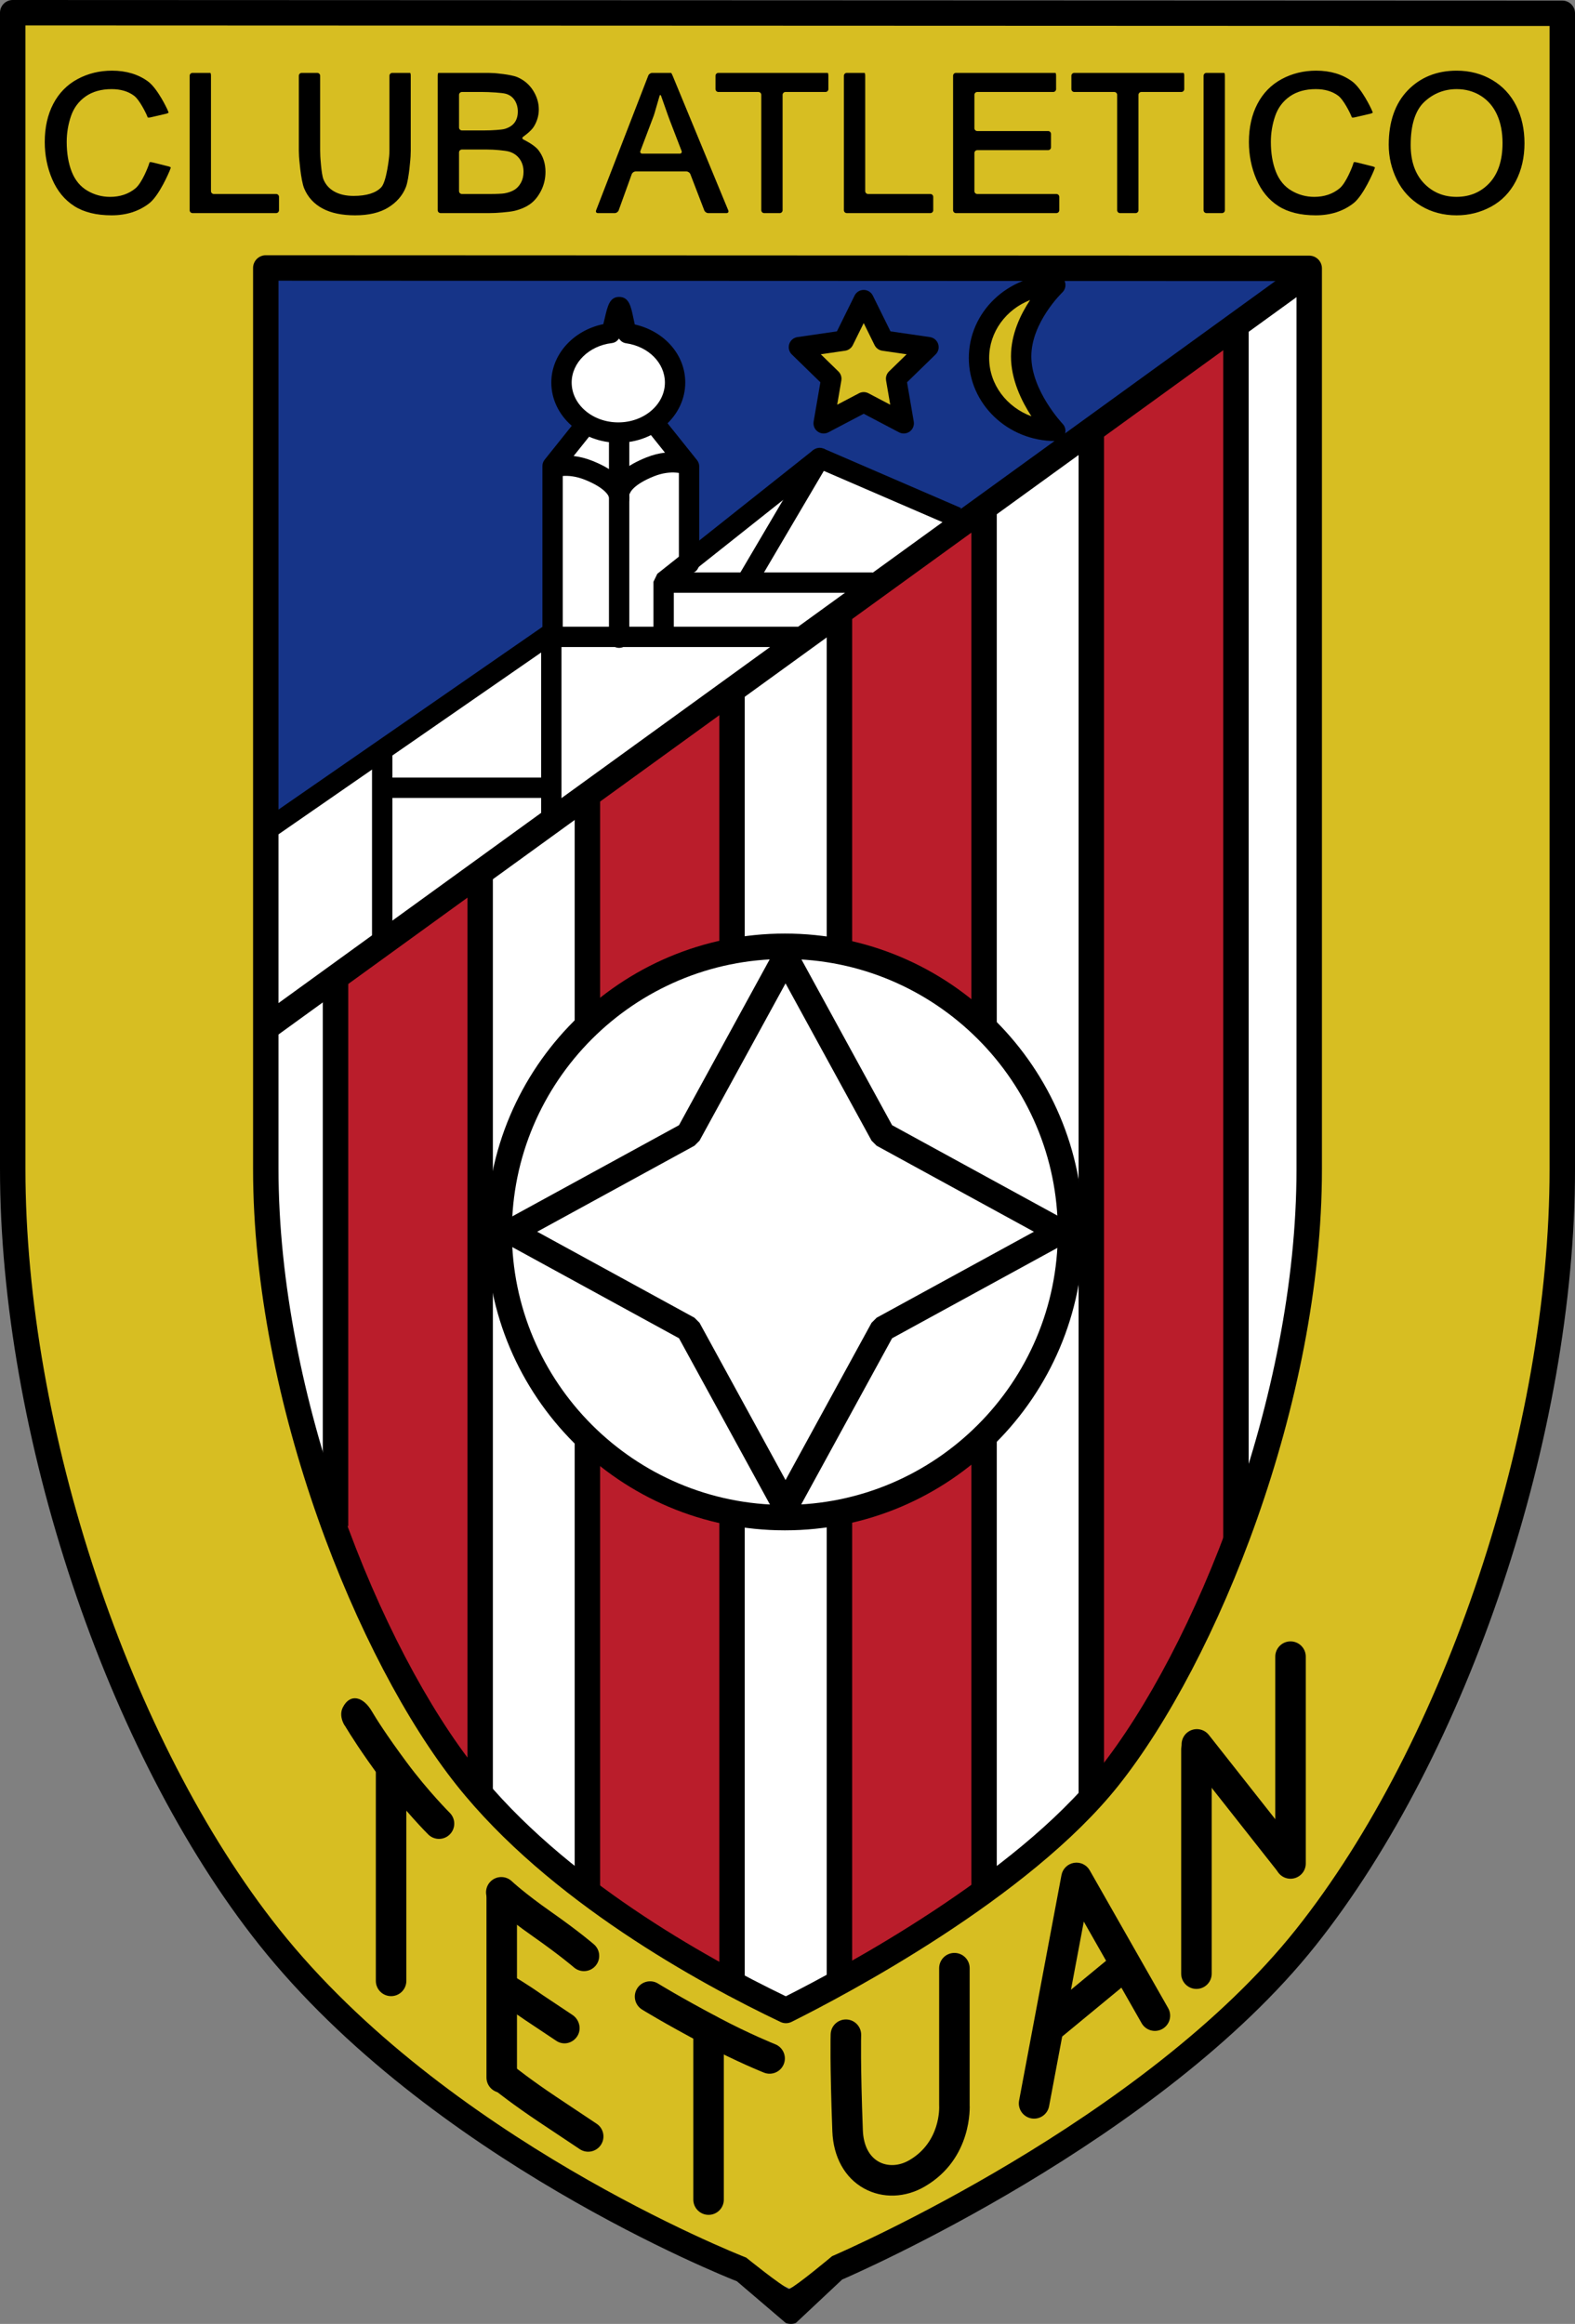
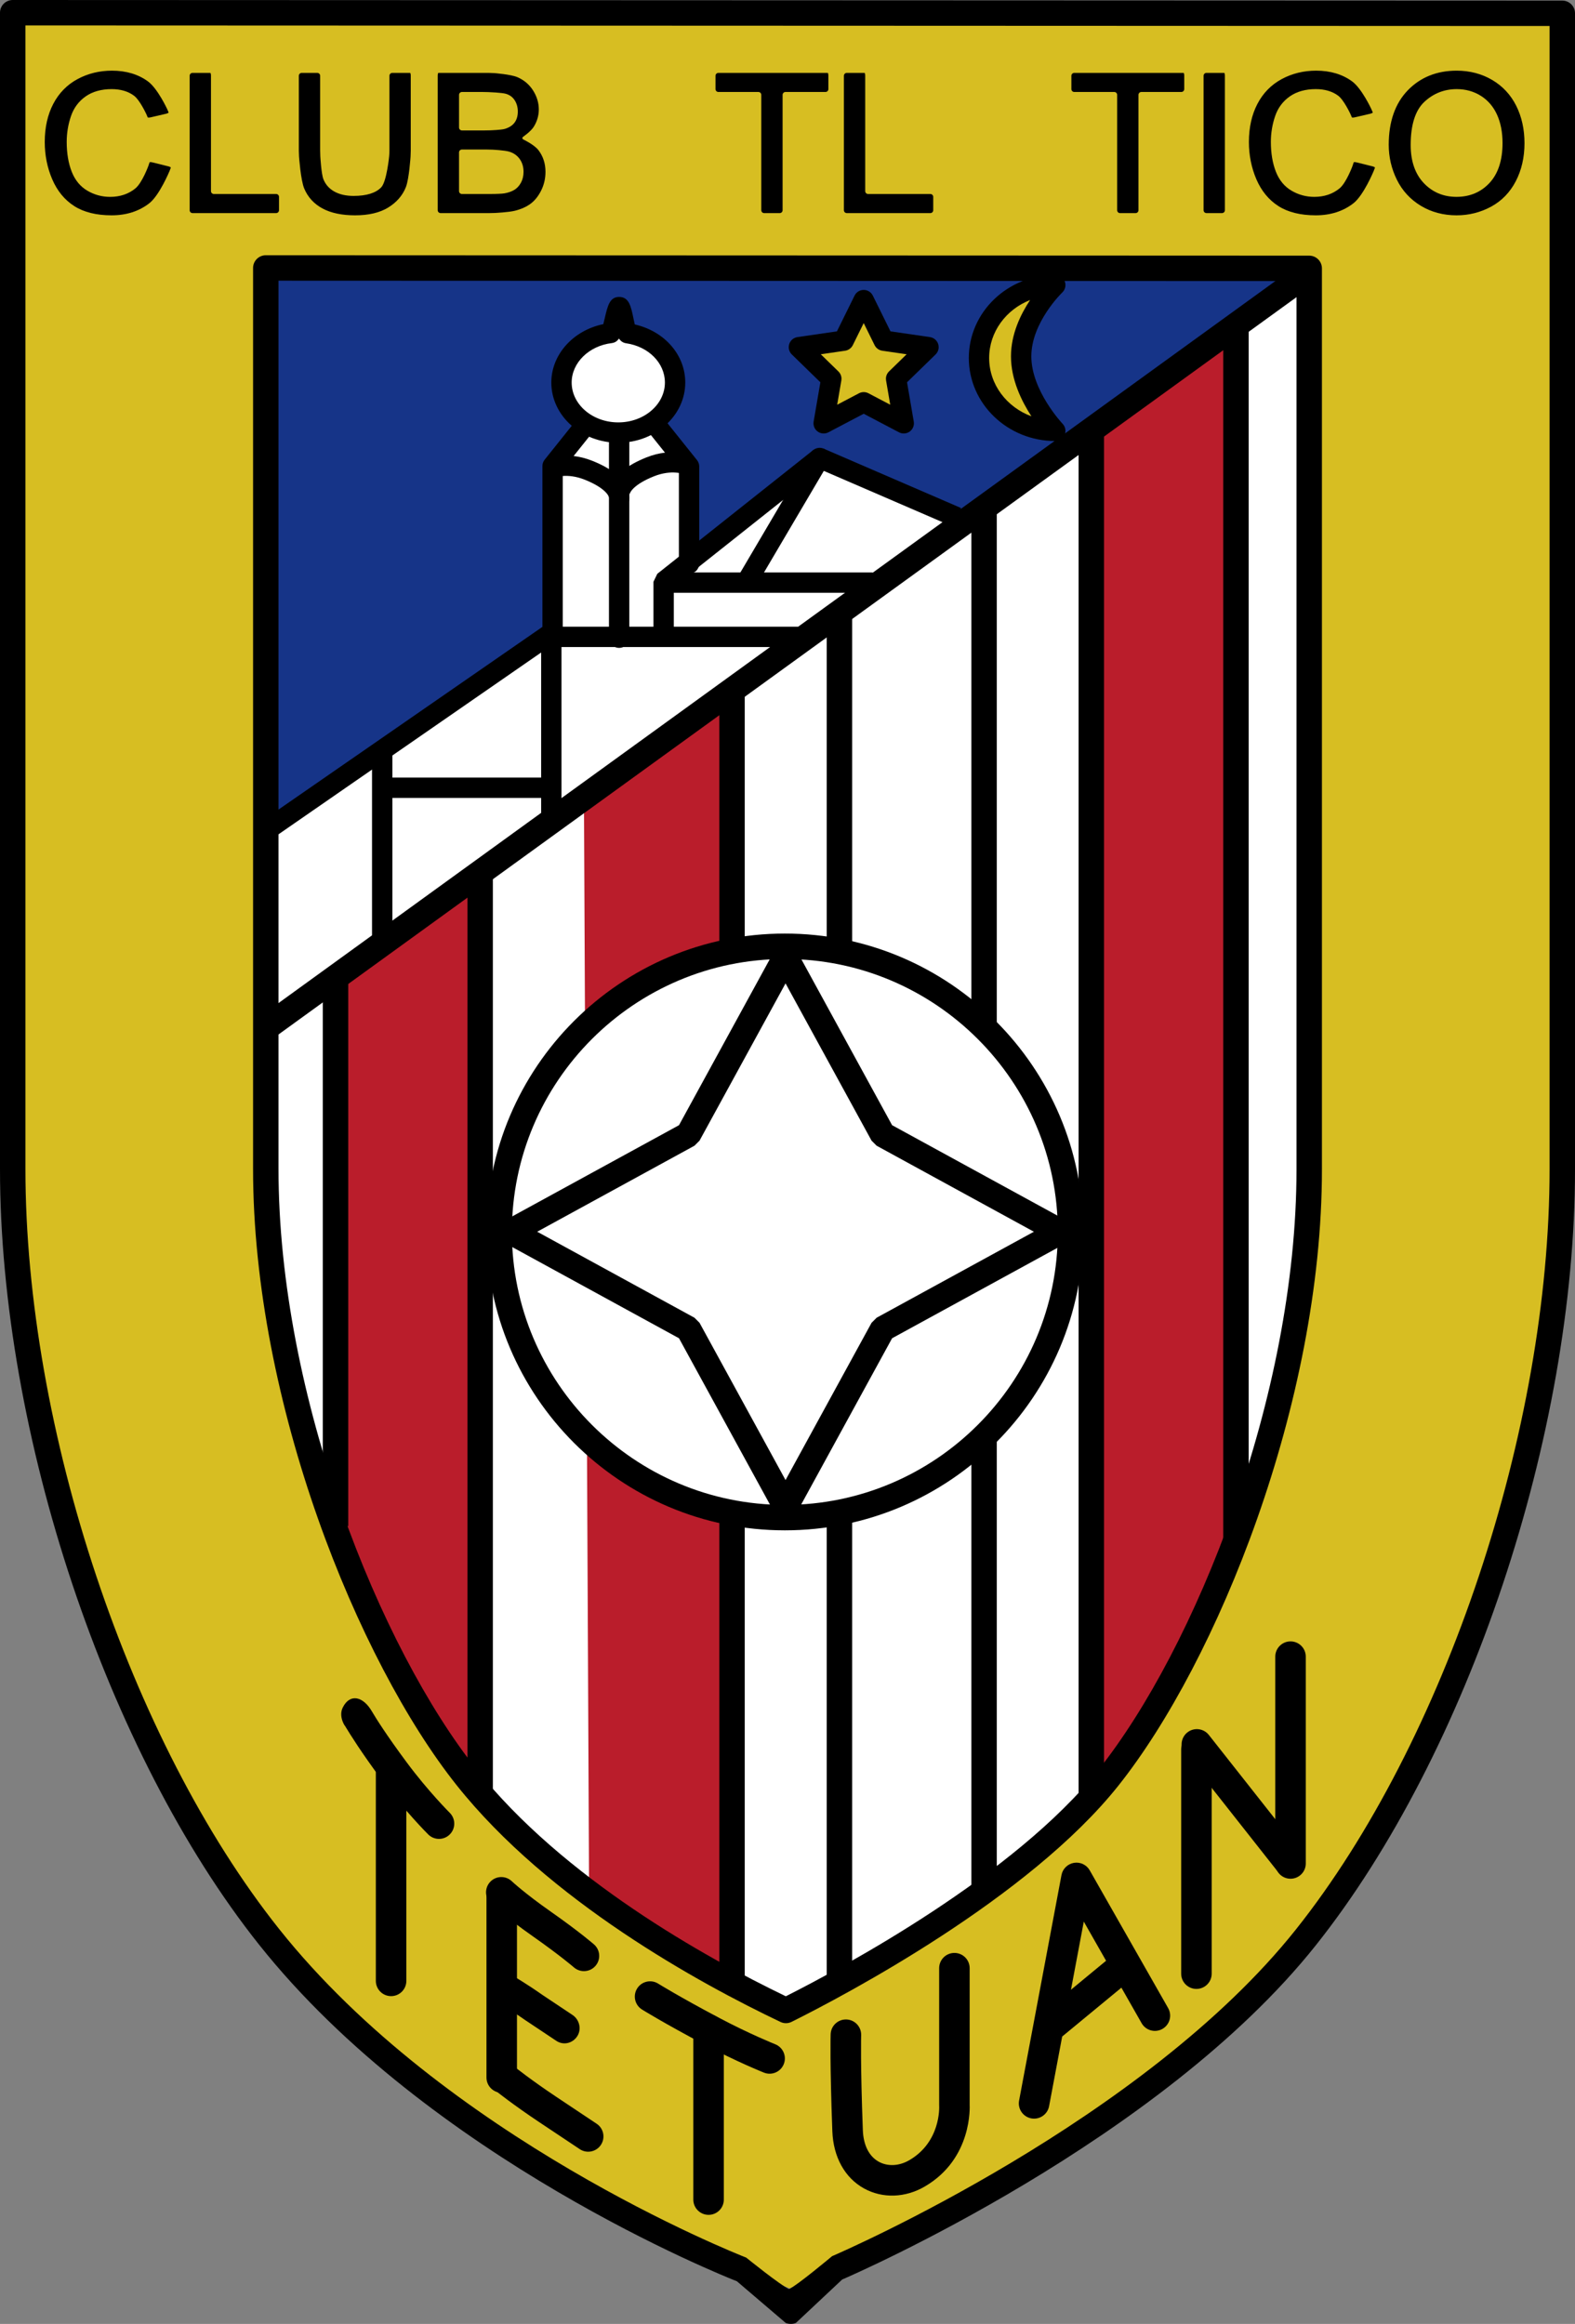
<svg xmlns="http://www.w3.org/2000/svg" version="1.0" id="Ñëîé_1" x="0px" y="0px" width="286.119px" height="422.179px" viewBox="0 0 286.119 422.179" enable-background="new 0 0 286.119 422.179" xml:space="preserve">
  <rect x="0" y="0" width="286.119" height="422.179" fill="#808080" stroke="none" />
  <g>
    <g>
      <g>
        <path fill="#FFFFFF" d="M143.735,389.381c0,0,51.864-22.156,76.639-53.06c21.819-27.217,41.722-78.572,41.722-124.592     c0-30.28,0-25.304,0-186.222L25.41,25.419c0,160.918,0,155.941,0,186.221c0,46.021,19.901,97.376,41.722,124.593     C94.344,370.176,143.735,389.381,143.735,389.381z" />
        <polygon fill="#163488" points="236.367,50.248 47.87,187 48.283,48.682    " />
        <polygon fill="#FFFFFF" points="174.92,94.523 148.817,83.204 125.717,101.915 125.486,85.283 118.787,76.736 106.082,77.429      100.538,84.128 100.538,115.544 48.332,149.963 48.563,185.537    " />
-         <path d="M23.776,23.785c-0.433,0.433-0.677,1.021-0.677,1.634V211.64c0,48.164,21.244,99.861,42.229,126.037     c27.287,34.037,75.529,53.063,77.569,53.856c0.563,0.219,1.189,0.208,1.745-0.029c2.14-0.913,52.684-22.74,77.533-53.737     c20.986-26.176,42.229-77.875,42.229-126.037V25.507c0-1.275-1.034-2.31-2.309-2.31L25.41,23.108     C24.798,23.108,24.21,23.352,23.776,23.785z M68.934,334.787c-20.48-25.546-41.214-76.05-41.214-123.147c0,0,0-179.403,0-183.91     c4.487,0.002,227.583,0.085,232.066,0.087c0,4.504,0,183.913,0,183.913c0,47.097-20.733,97.6-41.214,123.147     c-22.409,27.952-68.095,48.978-74.875,51.996C137.082,384.153,93.501,365.431,68.934,334.787z" />
        <path fill="#D7BE22" d="M2.31,25.496v186.848c0,47.655,19.15,105.024,46.569,139.51c30.585,38.468,83.592,59.552,85.833,60.431     l8.738,3.427l8.622-3.715c2.324-1.002,57.233-24.917,85.168-60.054c27.419-34.485,46.568-91.853,46.568-139.509V2.417L2.31,2.31     V25.496z M84.748,322.857c-17.677-22.232-36.465-68.521-36.465-110.514c0,0,0-128.083,0-163.662     c33.4,0.013,156.175,0.06,189.553,0.072c0,35.559,0,163.679,0,163.679c0,41.993-18.79,88.281-36.466,110.513     c-14.167,17.819-42.024,34.024-58.594,42.293C128.857,358.608,101.329,343.712,84.748,322.857z" />
        <path d="M0.677,0.676C0.244,1.109,0,1.697,0,2.31v210.034c0,48.131,19.356,106.091,47.07,140.947     c30.962,38.941,84.534,60.256,86.799,61.144l8.865,7.57c0.566,0.223,1.289,0.24,1.848,0l8.405-7.887     c2.347-1.013,57.793-25.182,86.062-60.738c27.715-34.855,47.07-92.815,47.07-140.946V2.417c0-1.275-1.033-2.31-2.309-2.31     L2.311,0C1.698,0,1.11,0.243,0.677,0.676z M135.555,410.135c-2.218-0.871-54.67-21.738-84.868-59.719     C23.563,316.303,4.62,259.525,4.62,212.344c0,0,0-203.977,0-207.723C9.129,4.623,276.995,4.724,281.5,4.726     c0,4.517,0,207.708,0,207.708c0,47.183-18.944,103.959-46.067,138.071c-27.556,34.658-81.971,58.378-84.274,59.37     c0,0-6.398,5.362-7.808,5.969C141.922,415.284,135.555,410.135,135.555,410.135z" />
        <line fill="#D7BE22" x1="237.597" y1="49.632" x2="48.794" y2="186.385" />
        <path fill="#BA1D2B" d="M225.585,278.477l-0.924-218.68l-26.797,19.096l0.925,247.016c0,0,7.7-8.009,15.092-22.792     C221.275,288.332,225.585,278.477,225.585,278.477z" />
        <rect x="195.94" y="77.66" width="4.62" height="249.018" />
        <polygon points="222.216,59.186 222.216,280.017 224.662,280.017 226.836,272.316 226.836,59.186    " />
-         <path fill="#BA1D2B" d="M178.461,92.753l-26.487,18.789l0.616,248.248c0,0,7.7-4.62,14.477-8.624     c6.776-4.005,12.319-7.7,12.319-7.7L178.461,92.753z" />
        <rect x="176.459" y="91.982" width="4.62" height="250.866" />
        <rect x="150.183" y="110.924" width="4.62" height="248.557" />
        <path fill="#BA1D2B" d="M133.494,359.481c0,0-8.625-2.464-16.633-8.316c-8.007-5.853-9.855-8.624-9.855-8.624l-0.924-197.736     l26.796-18.789L133.494,359.481z" />
        <path fill="#BA1D2B" d="M73.126,304.041c-5.438-9.916-12.012-25.564-12.012-25.564V178.069l26.487-18.48v165.395     C87.602,324.984,78.362,313.59,73.126,304.041z" />
        <rect x="84.917" y="158.048" width="4.62" height="167.706" />
-         <rect x="104.398" y="144.188" width="4.62" height="199.122" />
        <rect x="130.673" y="125.246" width="4.62" height="235.619" />
        <rect x="58.639" y="176.99" width="4.62" height="100.254" />
        <g>
          <circle fill="#FFFFFF" cx="142.58" cy="223.806" r="51.898" />
          <path d="M88.372,223.806c0,29.891,24.318,54.208,54.208,54.208c29.891,0,54.209-24.317,54.209-54.208      c0-29.89-24.318-54.208-54.209-54.208C112.689,169.597,88.372,193.916,88.372,223.806z M92.991,223.806      c0-27.344,22.246-49.588,49.588-49.588c27.343,0,49.589,22.245,49.589,49.588c0,27.343-22.246,49.588-49.589,49.588      C115.237,273.394,92.991,251.148,92.991,223.806z" />
          <polygon fill="#FFFFFF" points="142.705,173.835 160.357,206.112 192.634,223.765 160.357,241.417 142.705,273.693       125.052,241.417 92.775,223.765 125.052,206.112     " />
          <path d="M140.678,172.728c0,0-16.703,30.538-17.328,31.683c-1.144,0.626-31.683,17.328-31.683,17.328v4.054      c0,0,30.539,16.702,31.683,17.327c0.625,1.144,17.328,31.684,17.328,31.684h4.054c0,0,16.702-30.54,17.328-31.684      c1.144-0.625,31.683-17.327,31.683-17.327v-4.054c0,0-30.539-16.702-31.683-17.328c-0.625-1.145-17.328-31.683-17.328-31.683      H140.678z M126.16,208.139l0.918-0.918c0,0,12.45-22.764,15.626-28.571c3.176,5.808,15.626,28.571,15.626,28.571l0.918,0.918      c0,0,22.763,12.45,28.571,15.626c-5.808,3.177-28.571,15.626-28.571,15.626l-0.918,0.919c0,0-12.45,22.764-15.626,28.57      c-3.176-5.807-15.626-28.57-15.626-28.57l-0.918-0.919c0,0-22.763-12.449-28.571-15.626      C103.397,220.589,126.16,208.139,126.16,208.139z" />
        </g>
        <path d="M105.101,75.813l-6.16,7.7c-0.262,0.328-0.404,0.735-0.404,1.154c0,0,0,27.401,0,29.216     c-1.545,1.068-51.257,35.485-51.257,35.485c-0.518,0.359-0.796,0.935-0.796,1.521c0,0.363,0.106,0.729,0.329,1.051     c0.581,0.839,1.733,1.048,2.572,0.467l52.052-36.036c0.499-0.346,0.796-0.914,0.796-1.52c0,0,0-28.294,0-29.536     c0.707-0.883,5.755-7.194,5.755-7.194c0.273-0.341,0.404-0.749,0.404-1.153c0-0.542-0.237-1.08-0.693-1.445     C106.901,74.886,105.738,75.016,105.101,75.813z" />
        <path d="M110.625,78.583v37.269c0,1.02,0.828,1.848,1.848,1.848c1.021,0,1.848-0.828,1.848-1.848V78.583     c0-1.02-0.827-1.848-1.848-1.848C111.453,76.736,110.625,77.563,110.625,78.583z" />
        <path d="M117.408,83.105c-7.251,2.9-6.822,6.633-6.663,7.353l3.609-0.801l0.026,0.186c0.013-0.435,0.827-1.877,4.399-3.306     c3.297-1.319,5.547-0.379,5.642-0.338l1.536-3.362C125.809,82.768,122.257,81.166,117.408,83.105z" />
        <path d="M99.065,83.452l1.536,3.362c0.094-0.041,2.345-0.98,5.642,0.338c3.572,1.428,4.386,2.87,4.399,3.306l0.026-0.186     l3.609,0.801c0.158-0.719,0.588-4.454-6.664-7.353C102.765,81.782,99.215,83.383,99.065,83.452z" />
        <path fill="#FFFFFF" d="M114.001,60.532c4.898,0.708,8.635,4.453,8.635,8.965c0,5.019-4.62,9.086-10.318,9.086     s-10.317-4.068-10.317-9.086c0-4.596,3.875-8.396,8.906-9.001c0.462-0.055,1.087-4.704,1.565-4.704     C113.046,55.792,113.454,60.453,114.001,60.532z" />
        <path d="M109.871,57.76c-0.079,0.34-0.182,0.768-0.274,1.126c-5.444,1.128-9.443,5.499-9.443,10.611     c0,6.029,5.458,10.935,12.166,10.935c6.708,0,12.166-4.905,12.166-10.935c0-5.069-3.808-9.339-9.171-10.555     c-0.086-0.362-0.177-0.797-0.242-1.116c-0.448-2.169-0.801-3.882-2.599-3.882C110.764,53.944,110.39,55.544,109.871,57.76z      M103.85,69.497c0-3.585,3.129-6.667,7.279-7.166c0.613-0.074,1-0.383,1.313-0.818c0.308,0.433,0.691,0.761,1.297,0.848     c-0.001,0-0.001,0-0.001,0c4.086,0.591,7.051,3.592,7.051,7.136c0,3.992-3.799,7.239-8.469,7.239     C107.649,76.736,103.85,73.489,103.85,69.497z" />
        <rect x="67.583" y="136.025" width="3.696" height="35.574" />
        <rect x="98.306" y="115.389" width="3.696" height="34.188" />
        <rect x="69.276" y="141.262" width="30.492" height="3.696" />
        <rect x="100.385" y="113.851" width="44.66" height="3.696" />
        <path d="M121.02,103.994c-1.02,0-1.848,0.828-1.848,1.848s0.828,1.848,1.848,1.848h37.268c1.021,0,1.848-0.828,1.848-1.848     s-0.828-1.848-1.848-1.848H121.02z" />
        <path d="M147.745,81.756l-28.335,22.485l-0.7,1.447v9.549h3.696c0,0,0-7.189,0-8.656c1.289-1.022,25.184-19.983,26.771-21.242     c1.869,0.808,23.933,10.341,23.933,10.341l1.465-3.393l-24.947-10.78L147.745,81.756z" />
        <path d="M147.301,82.265l-13.243,22.485c-0.518,0.879-0.226,2.012,0.653,2.53c0.88,0.519,2.012,0.225,2.53-0.655l13.245-22.484     c0.518-0.879,0.225-2.012-0.655-2.53C148.952,81.094,147.819,81.387,147.301,82.265z" />
        <polygon fill="#D7BE22" points="156.901,54.52 160.538,61.887 168.67,63.069 162.786,68.805 164.175,76.904 156.901,73.08      149.628,76.904 151.018,68.805 145.132,63.069 153.265,61.887    " />
        <path d="M155.244,53.701c0,0-2.538,5.143-3.206,6.497c-1.496,0.218-7.171,1.042-7.171,1.042     c-0.696,0.102-1.274,0.589-1.492,1.258c-0.061,0.188-0.09,0.38-0.09,0.571c0,0.49,0.196,0.97,0.558,1.323     c0,0,4.107,4.003,5.188,5.058c-0.255,1.489-1.225,7.141-1.225,7.141c-0.017,0.104-0.026,0.209-0.026,0.313     c0,0.584,0.278,1.143,0.761,1.494c0.57,0.414,1.324,0.468,1.947,0.141c0,0,5.076-2.668,6.413-3.372     c1.337,0.703,6.414,3.372,6.414,3.372c0.622,0.327,1.377,0.272,1.947-0.141c0.482-0.351,0.761-0.91,0.761-1.494     c0-0.104-0.009-0.209-0.026-0.313c0,0-0.97-5.652-1.225-7.141c1.082-1.055,5.188-5.058,5.188-5.058     c0.361-0.354,0.559-0.833,0.559-1.323c0-0.191-0.029-0.383-0.091-0.571c-0.217-0.669-0.796-1.156-1.493-1.258     c0,0-5.674-0.824-7.169-1.042c-0.669-1.354-3.207-6.497-3.207-6.497c-0.311-0.631-0.954-1.03-1.657-1.03     C156.197,52.671,155.555,53.07,155.244,53.701z M153.53,63.716c0.603-0.087,1.123-0.465,1.393-1.011c0,0,0.997-2.021,1.979-4.011     c0.981,1.989,1.979,4.011,1.979,4.011c0.27,0.545,0.79,0.924,1.392,1.011c0,0,2.231,0.324,4.427,0.644     c-1.588,1.548-3.202,3.122-3.202,3.122c-0.359,0.351-0.558,0.83-0.558,1.323c0,0.104,0.009,0.208,0.026,0.313     c0,0,0.382,2.222,0.756,4.409c-1.965-1.033-3.96-2.082-3.96-2.082c-0.539-0.282-1.181-0.282-1.719,0.001     c0,0-1.996,1.048-3.959,2.081c0.375-2.187,0.757-4.408,0.757-4.408c0.018-0.104,0.026-0.209,0.026-0.313     c0-0.494-0.199-0.972-0.559-1.323c0,0-1.613-1.573-3.203-3.122C151.3,64.041,153.53,63.716,153.53,63.716z" />
        <path fill="#D7BE22" d="M191.706,78.276c-7.655,0-13.859-5.93-13.859-13.244s6.204-13.244,13.859-13.244     c0,0-6.2,5.886-6.2,12.949C185.505,71.801,191.706,78.276,191.706,78.276z" />
        <path d="M175.999,65.032c0,8.322,7.045,15.092,15.707,15.092c0.74,0,1.407-0.442,1.699-1.121c0.29-0.68,0.147-1.469-0.362-2.003     c-0.057-0.06-5.689-6.044-5.689-12.263c0-6.163,5.571-11.557,5.628-11.611c0.545-0.522,0.72-1.324,0.439-2.025     c-0.281-0.7-0.959-1.161-1.715-1.161C183.043,49.94,175.999,56.71,175.999,65.032z M179.694,65.032     c0-4.748,3.081-8.818,7.44-10.528c-1.725,2.592-3.477,6.197-3.477,10.233c0,4.225,1.922,8.133,3.715,10.894     C182.891,73.975,179.694,69.862,179.694,65.032z" />
        <path d="M236.242,47.761L47.438,184.514c-1.033,0.748-1.263,2.192-0.516,3.225c0.749,1.035,2.192,1.266,3.227,0.517     L238.953,51.503c1.033-0.749,1.265-2.192,0.515-3.226C238.72,47.244,237.275,47.013,236.242,47.761z" />
        <path d="M46.65,47.049c-0.434,0.433-0.677,1.021-0.677,1.633v163.662c0,42.517,19.046,89.412,36.966,111.952l0,0     c16.703,21.007,44.037,35.976,58.844,43.028c0.642,0.307,1.389,0.3,2.025-0.019c9.816-4.898,43.111-22.471,59.37-42.921     c17.921-22.539,36.968-69.435,36.968-111.951V48.754c0-1.275-1.034-2.31-2.31-2.31L48.284,46.372     C47.671,46.372,47.083,46.615,46.65,47.049z M50.593,212.344c0,0,0-156.858,0-161.351c4.454,0.001,180.482,0.068,184.933,0.071     c0,4.488,0,161.37,0,161.37c0,41.469-18.529,87.148-35.964,109.075c-15.188,19.103-46.172,35.782-56.807,41.153     c-14.644-7.063-40.434-21.414-56.198-41.242l0,0C69.122,299.493,50.593,253.813,50.593,212.344z" />
        <path d="M117.863,75.601c-0.456,0.365-0.693,0.902-0.693,1.444c0,0.405,0.132,0.813,0.405,1.153c0,0,5.048,6.311,5.754,7.194     c0,1.203,0,16.985,0,16.985c0,1.02,0.829,1.848,1.848,1.848c1.022,0,1.848-0.828,1.848-1.848V84.744     c0-0.42-0.143-0.827-0.404-1.155l-6.161-7.7C119.823,75.093,118.661,74.963,117.863,75.601z" />
      </g>
      <g>
        <g>
          <g>
            <path d="M14.078,14.373c-1.898,1.023-3.381,2.541-4.407,4.509c-1.022,1.959-1.541,4.284-1.541,6.909       c0,2.404,0.457,4.686,1.358,6.78c0.907,2.112,2.251,3.749,3.997,4.865c1.741,1.116,4.025,1.681,6.79,1.681       c2.68,0,4.982-0.737,6.843-2.188c1.86-1.451,3.678-5.853,3.678-5.853c0.11-0.266,0.215-0.542,0.233-0.612       c0.018-0.07-0.196-0.185-0.476-0.254l-2.851-0.707c-0.28-0.07-0.521-0.067-0.538,0.005c-0.016,0.072-0.109,0.354-0.208,0.624       c0,0-1.122,3.078-2.366,4.097c-1.243,1.02-2.787,1.536-4.588,1.536c-1.485,0-2.883-0.381-4.155-1.135       c-1.263-0.746-2.208-1.894-2.809-3.41c-0.61-1.539-0.92-3.371-0.92-5.446c0-1.604,0.263-3.184,0.78-4.693       c0.508-1.484,1.401-2.682,2.655-3.562c1.255-0.881,2.845-1.328,4.726-1.328c1.625,0,2.99,0.399,4.055,1.188       c1.066,0.79,2.243,3.349,2.243,3.349c0.12,0.262,0.235,0.527,0.255,0.59s0.267,0.061,0.547-0.004l2.776-0.644       c0.28-0.065,0.493-0.178,0.471-0.251s-0.138-0.347-0.259-0.608c0,0-1.719-3.719-3.485-5.018       c-1.765-1.297-3.967-1.956-6.543-1.956C18.074,12.837,15.967,13.354,14.078,14.373z" />
          </g>
        </g>
        <g>
          <g>
            <path d="M38.196,13.242c-0.072,0-0.367,0-0.655,0h-2.564c-0.289,0-0.524,0.236-0.524,0.523v24.424       c0,0.288,0.235,0.524,0.524,0.524h15.185c0.288,0,0.523-0.236,0.523-0.524v-2.422c0-0.288-0.235-0.523-0.523-0.523H38.851       c-0.289,0-0.524-0.236-0.524-0.524V13.765C38.327,13.478,38.268,13.242,38.196,13.242z" />
          </g>
        </g>
        <g>
          <g>
            <path d="M74.49,13.242c-0.072,0-0.367,0-0.655,0h-2.564c-0.289,0-0.524,0.236-0.524,0.523v13.582       c0,0.288-0.023,0.759-0.051,1.046c0,0-0.449,4.591-1.437,5.633c-0.982,1.038-2.677,1.565-5.036,1.565       c-1.377,0-2.553-0.269-3.497-0.798c-0.931-0.521-1.594-1.274-1.976-2.236c-0.391-0.988-0.562-4.163-0.562-4.163       c-0.015-0.288-0.028-0.759-0.028-1.047V13.765c0-0.288-0.236-0.523-0.524-0.523h-2.826c-0.289,0-0.524,0.236-0.524,0.523       v13.617c0,0.289,0.016,0.759,0.036,1.046c0,0,0.294,4.278,0.946,5.828c0.661,1.574,1.781,2.793,3.33,3.624       c1.532,0.822,3.522,1.238,5.914,1.238c2.466,0,4.492-0.479,6.021-1.425c1.538-0.951,2.617-2.204,3.208-3.724       c0.582-1.499,0.843-5.54,0.843-5.54c0.019-0.288,0.034-0.758,0.034-1.047V13.765C74.621,13.478,74.562,13.242,74.49,13.242z" />
          </g>
        </g>
        <g>
          <g>
            <path d="M80.3,13.242c-0.288,0-0.583,0-0.655,0c-0.072,0-0.131,0.236-0.131,0.523v24.424c0,0.288,0.235,0.524,0.524,0.524       h8.838c0.289,0,0.76-0.011,1.047-0.025c0,0,2.488-0.118,3.611-0.4c1.136-0.285,2.097-0.715,2.855-1.278       c0.764-0.566,1.413-1.38,1.929-2.417c0.516-1.038,0.776-2.175,0.776-3.379c0-1.504-0.432-2.83-1.284-3.939       c-0.755-0.983-2.708-1.92-2.708-1.92c-0.26-0.125-0.278-0.361-0.042-0.525c0,0,1.373-0.95,1.903-1.8       c0.609-0.978,0.918-2.038,0.918-3.148c0-1.19-0.347-2.343-1.031-3.43c-0.687-1.09-1.648-1.908-2.857-2.431       c-1.193-0.516-4.223-0.74-4.223-0.74c-0.287-0.021-0.758-0.038-1.046-0.038H80.3z M87.645,16.711       c0.288,0,0.759,0.008,1.047,0.02c0,0,2.518,0.093,3.237,0.316c0.691,0.215,1.208,0.601,1.578,1.18       c0.373,0.582,0.561,1.267,0.561,2.036c0,0.808-0.199,1.485-0.592,2.012c-0.394,0.527-0.993,0.912-1.782,1.143       c-0.616,0.184-2.588,0.258-2.588,0.258c-0.288,0.011-0.758,0.019-1.047,0.019h-4.146c-0.288,0-0.523-0.236-0.523-0.523v-5.936       c0-0.288,0.236-0.524,0.523-0.524H87.645z M88.436,27.164c0.288,0,0.759,0.011,1.047,0.026c0,0,2.261,0.11,3.087,0.38       c0.795,0.259,1.423,0.714,1.865,1.351c0.446,0.642,0.672,1.41,0.672,2.283c0,0.748-0.157,1.415-0.467,1.983       c-0.309,0.566-0.706,1.001-1.18,1.294c-0.485,0.3-1.102,0.519-1.833,0.648c-0.419,0.077-1.7,0.104-1.7,0.104       c-0.289,0.006-0.76,0.011-1.048,0.011h-4.967c-0.288,0-0.523-0.236-0.523-0.524v-7.033c0-0.287,0.236-0.523,0.523-0.523H88.436       z" />
          </g>
        </g>
        <g>
          <g>
-             <path d="M121.896,13.242c-0.048,0-0.323,0-0.611,0h-2.803c-0.289,0-0.609,0.219-0.713,0.488l-9.482,24.495       c-0.104,0.269,0.046,0.488,0.334,0.488h3.065c0.289,0,0.604-0.221,0.702-0.492l2.374-6.58c0.098-0.271,0.413-0.493,0.702-0.493       h9.238c0.288,0,0.607,0.22,0.711,0.489l2.531,6.587c0.104,0.269,0.423,0.489,0.711,0.489h3.325       c0.288,0,0.434-0.217,0.324-0.484l-10.122-24.504C122.074,13.459,121.945,13.242,121.896,13.242z M118.586,21.476       c0.103-0.27,0.186-0.492,0.187-0.493s0.071-0.228,0.156-0.503l0.875-3.013c0.072-0.279,0.209-0.285,0.305-0.014l1.212,3.442       c0.096,0.271,0.259,0.714,0.362,0.983l2.133,5.542c0.104,0.27-0.047,0.489-0.335,0.489h-6.804c-0.289,0-0.44-0.22-0.338-0.49       L118.586,21.476z" />
-           </g>
+             </g>
        </g>
        <g>
          <g>
            <path d="M150.355,13.242c-0.072,0-0.367,0-0.655,0h-19.196c-0.289,0-0.524,0.236-0.524,0.523v2.422       c0,0.288,0.235,0.524,0.524,0.524h7.269c0.288,0,0.523,0.236,0.523,0.524v20.955c0,0.288,0.236,0.524,0.524,0.524h2.826       c0.289,0,0.524-0.236,0.524-0.524V17.235c0-0.288,0.235-0.524,0.524-0.524h7.268c0.289,0,0.524-0.236,0.524-0.524v-2.422       C150.486,13.478,150.427,13.242,150.355,13.242z" />
          </g>
        </g>
        <g>
          <g>
            <path d="M157.046,13.242c-0.072,0-0.367,0-0.655,0h-2.564c-0.288,0-0.523,0.236-0.523,0.523v24.424       c0,0.288,0.235,0.524,0.523,0.524h15.185c0.289,0,0.523-0.236,0.523-0.524v-2.422c0-0.288-0.234-0.523-0.523-0.523H157.7       c-0.288,0-0.523-0.236-0.523-0.524V13.765C157.177,13.478,157.118,13.242,157.046,13.242z" />
          </g>
        </g>
        <g>
          <g>
-             <path d="M191.723,13.242c-0.072,0-0.367,0-0.654,0h-17.406c-0.289,0-0.524,0.236-0.524,0.523v24.424       c0,0.288,0.235,0.524,0.524,0.524h18.245c0.287,0,0.524-0.236,0.524-0.524v-2.422c0-0.288-0.237-0.523-0.524-0.523h-14.371       c-0.288,0-0.524-0.236-0.524-0.524v-6.917c0-0.288,0.236-0.524,0.524-0.524h12.87c0.287,0,0.523-0.235,0.523-0.523v-2.422       c0-0.288-0.236-0.524-0.523-0.524h-12.87c-0.288,0-0.524-0.236-0.524-0.524v-6.051c0-0.288,0.236-0.524,0.524-0.524h13.793       c0.289,0,0.524-0.236,0.524-0.524v-2.422C191.854,13.478,191.794,13.242,191.723,13.242z" />
-           </g>
+             </g>
        </g>
        <g>
          <g>
            <path d="M215.004,13.242c-0.073,0-0.367,0-0.655,0h-19.196c-0.288,0-0.523,0.236-0.523,0.523v2.422       c0,0.288,0.235,0.524,0.523,0.524h7.269c0.289,0,0.524,0.236,0.524,0.524v20.955c0,0.288,0.234,0.524,0.523,0.524h2.825       c0.289,0,0.524-0.236,0.524-0.524V17.235c0-0.288,0.235-0.524,0.523-0.524h7.268c0.289,0,0.524-0.236,0.524-0.524v-2.422       C215.134,13.478,215.076,13.242,215.004,13.242z" />
          </g>
        </g>
        <g>
          <g>
            <path d="M222.388,13.242c-0.072,0-0.368,0-0.656,0h-2.563c-0.289,0-0.524,0.236-0.524,0.523v24.424       c0,0.288,0.235,0.524,0.524,0.524h2.824c0.288,0,0.525-0.236,0.525-0.524V13.765C222.519,13.478,222.458,13.242,222.388,13.242       z" />
          </g>
        </g>
        <g>
          <g>
            <path d="M232.827,14.373c-1.896,1.023-3.381,2.541-4.406,4.509c-1.022,1.959-1.54,4.284-1.54,6.909       c0,2.404,0.456,4.686,1.355,6.78c0.909,2.112,2.253,3.749,3.999,4.865c1.74,1.116,4.024,1.681,6.789,1.681       c2.679,0,4.982-0.737,6.844-2.188c1.857-1.451,3.677-5.853,3.677-5.853c0.109-0.266,0.215-0.542,0.232-0.612       c0.02-0.07-0.194-0.185-0.475-0.254l-2.851-0.708c-0.28-0.069-0.521-0.067-0.538,0.005c-0.016,0.072-0.109,0.354-0.207,0.624       c0,0-1.123,3.078-2.366,4.097c-1.243,1.02-2.786,1.536-4.587,1.536c-1.484,0-2.883-0.381-4.156-1.135       c-1.264-0.746-2.209-1.894-2.809-3.41c-0.61-1.539-0.921-3.371-0.921-5.446c0-1.604,0.264-3.184,0.78-4.693       c0.508-1.484,1.4-2.682,2.656-3.562c1.255-0.881,2.845-1.328,4.725-1.328c1.627,0,2.991,0.399,4.056,1.188       c1.066,0.79,2.242,3.349,2.242,3.349c0.12,0.262,0.236,0.527,0.256,0.59c0.021,0.063,0.268,0.061,0.548-0.004l2.775-0.644       c0.282-0.065,0.494-0.178,0.472-0.251c-0.021-0.073-0.139-0.347-0.26-0.608c0,0-1.72-3.719-3.484-5.018       c-1.766-1.297-3.967-1.956-6.543-1.956C236.824,12.837,234.716,13.354,232.827,14.373z" />
          </g>
        </g>
        <g>
          <g>
            <path d="M255.726,16.424c-2.287,2.376-3.446,5.702-3.446,9.885c0,2.216,0.495,4.346,1.473,6.33       c0.981,1.996,2.447,3.591,4.353,4.744c1.902,1.151,4.092,1.735,6.506,1.735c2.227,0,4.331-0.528,6.253-1.568       c1.932-1.045,3.446-2.604,4.499-4.634c1.049-2.021,1.579-4.342,1.579-6.896c0-2.519-0.503-4.807-1.5-6.798       c-1.001-2.001-2.474-3.583-4.379-4.702c-1.905-1.117-4.069-1.683-6.436-1.683C261.011,12.837,258.018,14.044,255.726,16.424z        M258.644,33.258c-1.576-1.667-2.376-3.991-2.376-6.907c0-3.653,0.83-6.288,2.468-7.83c1.642-1.546,3.631-2.331,5.909-2.331       c1.603,0,3.066,0.406,4.352,1.208c1.283,0.801,2.273,1.944,2.941,3.4c0.675,1.469,1.016,3.217,1.016,5.195       c0,3.119-0.796,5.555-2.362,7.239c-1.56,1.679-3.577,2.53-5.999,2.53C262.217,35.764,260.214,34.921,258.644,33.258z" />
          </g>
        </g>
      </g>
    </g>
    <path d="M68.275,321.364v38.501c0,1.529,1.241,2.771,2.772,2.771c1.531,0,2.771-1.241,2.771-2.771v-38.501   c0-1.531-1.241-2.772-2.771-2.772C69.516,318.592,68.275,319.833,68.275,321.364z" />
    <path d="M88.373,344.08v33.341c0,1.53,1.241,2.771,2.771,2.771s2.772-1.241,2.772-2.771V344.08c0-1.531-1.241-2.772-2.772-2.772   S88.373,342.549,88.373,344.08z" />
    <path d="M125.949,368.72v30.877c0,1.53,1.241,2.771,2.772,2.771c1.53,0,2.771-1.241,2.771-2.771V368.72   c0-1.531-1.241-2.771-2.771-2.771C127.189,365.948,125.949,367.188,125.949,368.72z" />
    <path d="M170.609,357.555v24.854c0,0.048,0.001,0.116,0.004,0.165c0.014,0.266,0.278,6.538-5.407,9.855   c-1.849,1.081-3.931,1.188-5.566,0.289c-1.764-0.969-2.791-3.007-2.894-5.736c-0.457-12.152-0.309-17.199-0.307-17.25   c0.047-1.531-1.154-2.81-2.684-2.857c-1.529-0.048-2.809,1.152-2.857,2.683c-0.007,0.207-0.157,5.242,0.309,17.634   c0.176,4.684,2.277,8.47,5.764,10.386c3.358,1.846,7.483,1.712,11.031-0.359c8.697-5.075,8.172-14.59,8.145-14.991   c0.005,0.061,0.006,0.121,0.006,0.183v-24.854c0-1.531-1.24-2.772-2.771-2.772S170.609,356.023,170.609,357.555z" />
    <path d="M231.669,300.96v37.575c0,1.532,1.241,2.772,2.771,2.772s2.772-1.24,2.772-2.772V300.96c0-1.531-1.242-2.772-2.772-2.772   S231.669,299.429,231.669,300.96z" />
    <path d="M214.576,317.822v40.732c0,1.531,1.241,2.772,2.771,2.772c1.531,0,2.773-1.241,2.773-2.772v-40.732   c0-1.531-1.242-2.771-2.773-2.771C215.817,315.051,214.576,316.291,214.576,317.822z" />
    <path d="M215.708,314.722c-1.202,0.949-1.408,2.69-0.461,3.894l16.632,21.098c0.948,1.203,2.692,1.408,3.894,0.46   c1.202-0.947,1.408-2.69,0.461-3.893l-16.632-21.097C218.653,313.981,216.909,313.774,215.708,314.722z" />
    <path d="M195.098,338.421c-1.146,0.191-2.052,1.079-2.267,2.221l-7.7,40.965c-0.283,1.504,0.708,2.952,2.212,3.236   c1.505,0.281,2.953-0.708,3.237-2.212c0,0,4.433-23.585,6.304-33.539c4.067,7.146,10.507,18.459,10.507,18.459   c0.759,1.33,2.45,1.795,3.781,1.037c1.33-0.758,1.795-2.449,1.037-3.78l-14.245-25.024   C197.39,338.773,196.244,338.228,195.098,338.421z" />
    <path d="M201.799,355.495l-12.32,10.163c-1.181,0.975-1.348,2.721-0.373,3.902c0.974,1.181,2.721,1.35,3.901,0.373l12.32-10.164   c1.182-0.973,1.349-2.721,0.375-3.901C204.727,354.687,202.981,354.52,201.799,355.495z" />
    <path d="M115.744,361.245c-0.812,1.3-0.417,3.01,0.881,3.819c0.154,0.097,3.865,2.409,11.411,6.412   c5.787,3.07,10.546,4.975,10.746,5.055c1.422,0.566,3.033-0.125,3.601-1.548s-0.126-3.034-1.548-3.603   c-0.046-0.018-4.693-1.881-10.2-4.801c-7.347-3.898-11.036-6.195-11.072-6.218C118.264,359.552,116.554,359.947,115.744,361.245z" />
    <path d="M89.059,341.864c-1.053,1.107-1.012,2.859,0.095,3.913c0.101,0.097,2.544,2.412,7.712,6.038   c4.875,3.422,7.373,5.578,7.398,5.601c1.155,1.001,2.906,0.879,3.91-0.276c1.003-1.156,0.88-2.905-0.274-3.909   c-0.108-0.095-2.708-2.346-7.849-5.952c-4.782-3.356-7.052-5.494-7.075-5.517C91.867,340.711,90.113,340.754,89.059,341.864z" />
    <path d="M89.595,375.921c-0.956,1.196-0.762,2.939,0.433,3.896c0.129,0.103,3.228,2.575,7.894,5.685l7.392,4.929   c1.274,0.851,2.995,0.505,3.844-0.77c0.849-1.273,0.505-2.994-0.769-3.844l-7.392-4.927c-4.452-2.969-7.477-5.379-7.506-5.403   C92.295,374.53,90.551,374.727,89.595,375.921z" />
    <path d="M89.354,359.951c-0.76,1.328-0.3,3.022,1.028,3.783c0.021,0.012,2.101,1.207,5.024,3.253l5.664,3.775   c1.274,0.849,2.926,0.46,3.776-0.813c0.849-1.273,0.437-3.039-0.837-3.889l-5.424-3.616c-3.147-2.203-5.357-3.471-5.45-3.523   C91.807,358.162,90.115,358.623,89.354,359.951z" />
    <path d="M62.269,310.2c-0.924,1.848,0.777,3.89,0.25,3.096l0.278,0.447c0.821,1.343,2.745,4.484,6.641,9.735   c4.118,5.551,8.185,9.615,8.356,9.783c1.084,1.081,2.839,1.076,3.919-0.009c0.539-0.54,0.808-1.247,0.808-1.955   c0-0.712-0.272-1.422-0.815-1.964c-0.04-0.039-3.956-3.957-7.815-9.158c-3.749-5.053-5.604-8.034-6.364-9.325   C65.965,308.198,63.581,307.577,62.269,310.2z" />
  </g>
</svg>